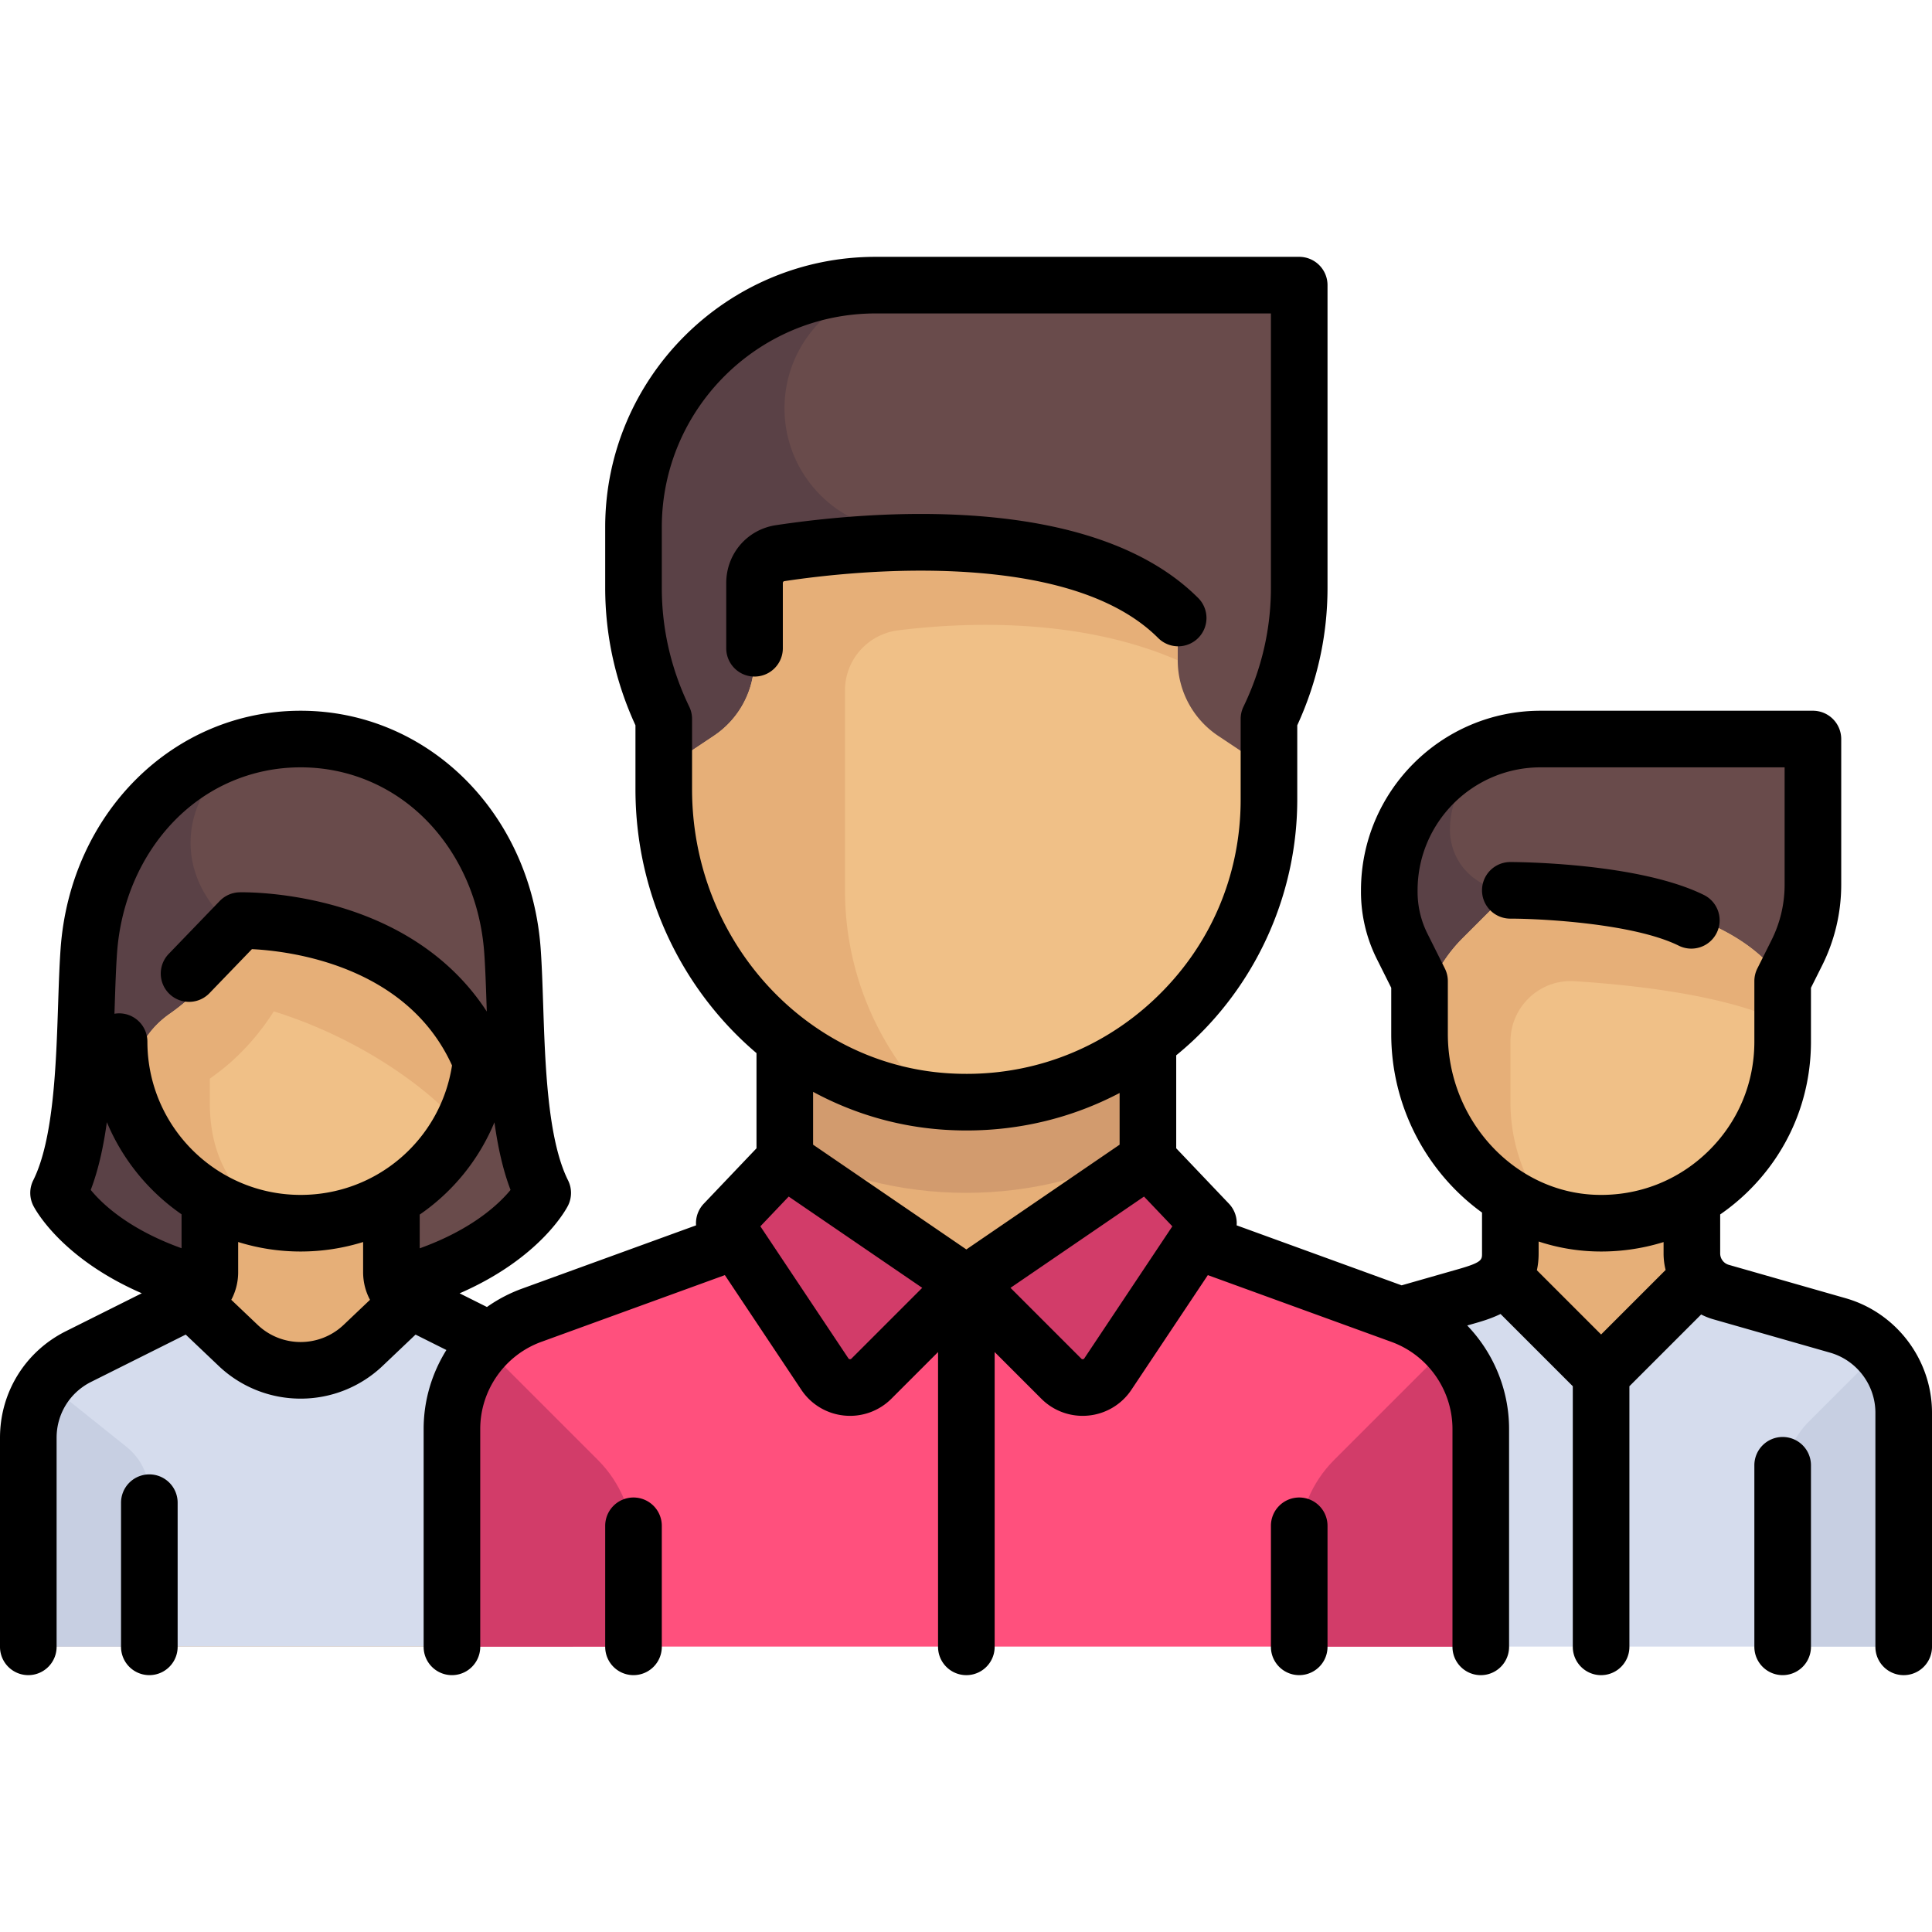
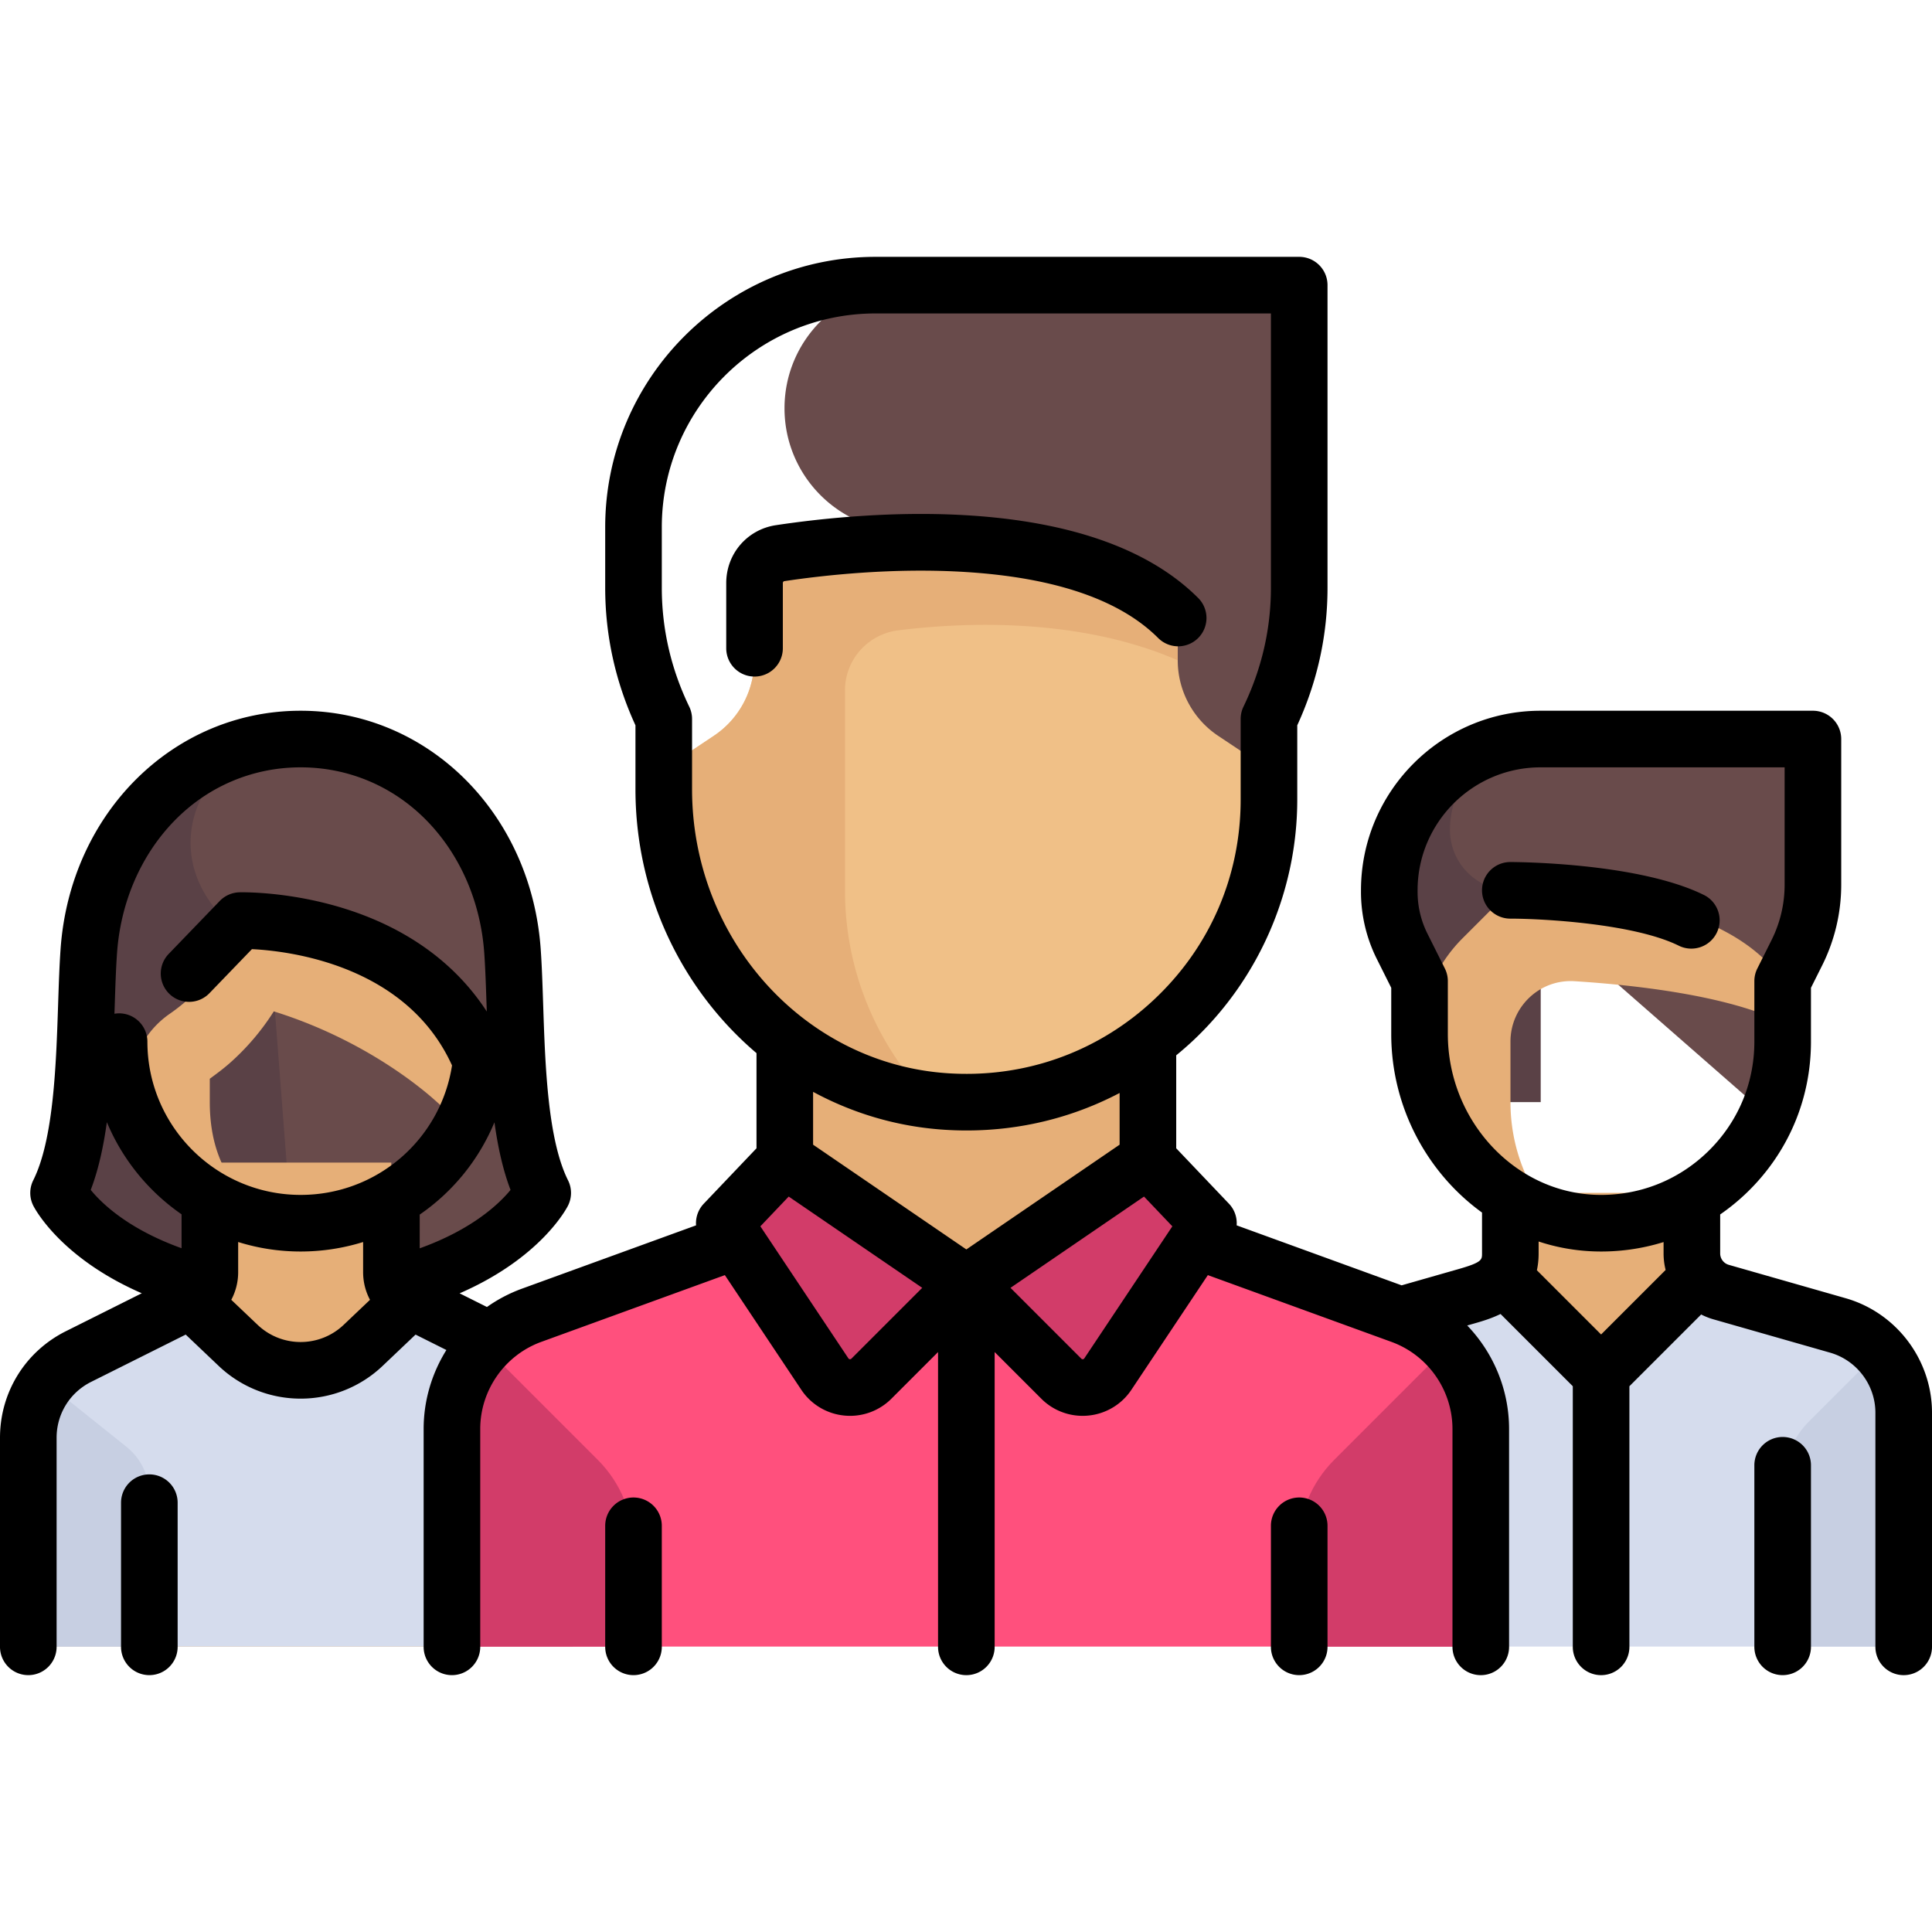
<svg xmlns="http://www.w3.org/2000/svg" version="1.1" width="512" height="512" x="0" y="0" viewBox="0 0 512 512" style="enable-background:new 0 0 512 512" xml:space="preserve" class="">
  <g>
    <path d="M135.758 251.99c-2.197-30.913-25.123-56.113-56.113-56.113s-53.916 25.2-56.113 56.113c-1.309 18.43 0 48.097-8.016 64.129 0 0 8.016 16.032 37.579 24.07l53.262-.022c29.401-8.016 37.417-24.048 37.417-24.048-8.016-16.032-6.707-45.699-8.016-64.129z" style="" fill="#694b4b" data-original="#694b4b" class="" />
    <path d="M71.629 251.99c-30.892-15.446-24.534-45.709-2.525-55.075-25.532 4.982-43.633 27.788-45.572 55.075-1.309 18.43 0 48.097-8.016 64.129 0 0 8.016 16.032 37.579 24.07l25.318-.01-6.784-88.189z" style="" fill="#5a4146" data-original="#5a4146" class="" />
    <path d="m138.496 359.463-25.941-12.97a16.034 16.034 0 0 1-8.863-14.341l.001-24.05H55.597v24.05a16.033 16.033 0 0 1-8.862 14.339l-25.942 12.971A24.048 24.048 0 0 0 7.5 380.971v55.389h144.29v-55.388a24.048 24.048 0 0 0-13.294-21.509z" style="" fill="#e6af78" data-original="#e6af78" />
    <path d="M151.79 380.973a24.05 24.05 0 0 0-13.294-21.51l-25.941-12.97c-1.493-.746-2.793-1.741-3.953-2.867l-9.2 10.24c-10.866 12.094-28.647 12.093-39.513 0l-9.201-10.241c-1.161 1.126-2.461 2.121-3.952 2.867l-25.943 12.971a24.047 24.047 0 0 0-13.292 21.508v55.39h144.29l-.001-55.388z" style="" fill="#d5dced" data-original="#d5dced" class="" />
-     <path d="M79.645 324.135c-18.371 0-34.337-10.3-42.437-25.44-5.506-10.292-1.916-23.203 7.627-29.924a62.131 62.131 0 0 0 5.584-4.422c5.732-5.115 9.089-10.509 10.981-14.462 1.621-3.386 5.356-5.298 8.994-4.371 28.303 7.212 47.551 21.953 54.487 27.924 1.843 1.587 2.904 3.923 2.717 6.348-1.913 24.811-22.651 44.347-47.953 44.347z" style="" fill="#f0c087" data-original="#f0c087" />
    <path d="M124.872 273.432c-6.941-5.975-26.174-20.697-54.447-27.909-3.656-.933-7.407.991-9.038 4.393-1.435 2.991-3.806 6.803-7.325 10.693l-.004.027c-1.092 1.238-2.255 2.478-3.638 3.713-1.785 1.592-3.581 3.033-5.357 4.261-11.313 7.826-13.012 22.181-6.079 33.085a48.197 48.197 0 0 0 33.369 21.765c-9.597-6.529-16.756-15.381-16.756-31.388v-6.194c1.821-1.344 3.654-2.685 5.497-4.329a63.829 63.829 0 0 0 11.464-13.525c21.592 6.738 36.23 17.96 41.779 22.732 1.519 1.332 3.649 3.214 8.06 7.352 2.829-4.464 4.804-13.155 5.201-18.33.187-2.423-.886-4.762-2.726-6.346z" style="" fill="#e6af78" data-original="#e6af78" />
    <path d="M12.387 366.522c-3.088 4.097-4.887 9.126-4.887 14.45v55.388h32.065v-40.391c0-4.87-2.214-9.477-6.017-12.519l-21.161-16.928zM146.904 366.522c3.088 4.097 4.887 9.126 4.887 14.45v55.388h-32.065v-40.391c0-4.87 2.214-9.477 6.017-12.519l21.161-16.928z" style="" fill="#c7cfe2" data-original="#c7cfe2" />
    <path d="M368.226 227.942v5.626c0 6.893 1.111 13.74 3.291 20.279l12.741 38.224h24.048v-88.177h-16.032c-13.281-.001-24.048 10.766-24.048 24.048z" style="" fill="#5a4146" data-original="#5a4146" class="" />
    <path d="m478.601 242.435-14.182 49.636-64.129-56.113c-8.854 0-16.032-7.178-16.032-16.032 0-13.282 10.767-24.048 24.048-24.048h72.145v33.344a48.051 48.051 0 0 1-1.85 13.213z" style="" fill="#694b4b" data-original="#694b4b" class="" />
    <path d="M400.29 316.118h48.1v48.1h-48.1z" style="" fill="#e6af78" data-original="#e6af78" />
    <path d="m487.058 346.614-38.673-11.049-24.046 28.65-24.048-28.65-38.671 11.049a24.049 24.049 0 0 0-17.442 23.123v66.623H504.5v-66.622a24.05 24.05 0 0 0-17.442-23.124z" style="" fill="#d5dced" data-original="#d5dced" class="" />
-     <path d="M424.339 324.135c-26.563 0-48.097-21.534-48.097-48.097a38.71 38.71 0 0 1 11.336-27.369l7.895-7.895c3.078-3.078 7.287-4.848 11.637-4.711 25.625.808 48.307 6.298 60.706 18.407 3.035 2.964 4.619 7.111 4.619 11.353v10.214c.001 26.564-21.533 48.098-48.096 48.098z" style="" fill="#f0c087" data-original="#f0c087" />
    <path d="M400.29 276.038c0-9.247 7.766-16.597 16.994-16.009 16.183 1.032 40.196 3.737 54.928 10.824-.481-3.382-1.934-13.977-4.397-16.383-12.398-12.109-35.08-17.599-60.705-18.407h-.001c-4.35-.137-8.559 1.634-11.637 4.711l-7.895 7.895a38.703 38.703 0 0 0-11.336 27.369c0 21.934 14.697 40.402 34.77 46.185-6.681-8.244-10.722-18.707-10.722-30.153v-16.032h.001z" style="" fill="#e6af78" data-original="#e6af78" />
    <path d="M472.435 393.623a24.05 24.05 0 0 1 7.044-17.005l20.635-20.635c2.758 3.942 4.386 8.688 4.386 13.754v66.623h-32.065v-42.737z" style="" fill="#c7cfe2" data-original="#c7cfe2" />
    <path d="m371.167 348.524-67.07-24.389L256 340.167l-48.097-16.032-67.07 24.389a32.065 32.065 0 0 0-21.107 30.134v57.702h272.548v-57.702a32.065 32.065 0 0 0-21.107-30.134z" style="" fill="#ff507d" data-original="#ff507d" class="" />
    <path d="M383.646 356.812c5.413 5.81 8.628 13.547 8.628 21.847v57.703h-48.097v-26.799c0-8.504 3.378-16.66 9.391-22.673l30.078-30.078z" style="" fill="#d23c69" data-original="#d23c69" class="" />
-     <path d="M344.177 158.82V91.667c0-8.854-7.178-16.032-16.032-16.032h-96.194c-35.417 0-64.129 28.712-64.129 64.129v19.056a80.15 80.15 0 0 0 4.114 25.349l2.668 8.005a24.059 24.059 0 0 1 1.234 7.605v4.114h160.323v-4.114c0-2.585.417-5.153 1.234-7.605l2.668-8.005a80.145 80.145 0 0 0 4.114-25.349z" style="" fill="#5a4146" data-original="#5a4146" class="" />
    <path d="M207.903 108.201c0 17.985 14.58 32.566 32.566 32.566h4.509l2.177 63.127h89.007v-4.114c0-2.585.417-5.152 1.234-7.605l2.668-8.005a80.15 80.15 0 0 0 4.114-25.349V91.667c0-8.855-7.178-16.032-16.032-16.032H240.47c-17.987 0-32.567 14.58-32.567 32.566z" style="" fill="#694b4b" data-original="#694b4b" class="" />
    <path d="M207.9 268.018h96.19v72.14H207.9z" style="" fill="#e6af78" data-original="#e6af78" />
-     <path d="M207.903 304.301c14.398 7.511 30.734 11.818 48.097 11.818s33.699-4.307 48.097-11.818v-36.279h-96.194v36.279z" style="" fill="#d29b6e" data-original="#d29b6e" class="" />
    <path d="m256 340.167-25.566 25.566c-3.436 3.436-9.116 3.049-12.054-.822l-26.509-34.929 6.934-14.612c2.046-4.312 7.383-5.892 11.447-3.388L256 340.167zM256 340.167l25.566 25.566c3.436 3.436 9.116 3.049 12.054-.822l26.509-34.929-6.934-14.612c-2.046-4.312-7.383-5.892-11.447-3.388L256 340.167z" style="" fill="#d23c69" data-original="#d23c69" class="" />
    <path d="M256 292.071c-44.272 0-80.161-35.889-80.161-80.161v-8.016l13.34-8.893a24.05 24.05 0 0 0 10.709-20.01v-27.21s64.13-24.049 112.226 16.033v11.173a24.055 24.055 0 0 0 10.709 20.014l13.339 8.893v8.016c-.001 44.271-35.89 80.161-80.162 80.161z" style="" fill="#f0c087" data-original="#f0c087" />
    <path d="M128.354 356.812c-5.413 5.81-8.628 13.547-8.628 21.847v57.703h48.097v-26.799c0-8.504-3.378-16.66-9.391-22.673l-30.078-30.078z" style="" fill="#d23c69" data-original="#d23c69" class="" />
    <path d="M238.036 167.048c17.431-2.186 47.943-3.441 74.077 7.938v-11.173c-48.097-40.082-112.226-16.033-112.226-16.033v27.21A24.048 24.048 0 0 1 189.178 195l-13.339 8.893v8.016c0 40.986 30.779 74.728 70.474 79.52h.002c-13.833-14.404-22.379-33.924-22.379-55.471v-52.986c-.001-8.124 6.04-14.913 14.1-15.924z" style="" fill="#e6af78" data-original="#e6af78" />
    <path d="M445.012 250.677a7.502 7.502 0 0 0 6.708-13.417c-17.422-8.71-50.087-8.811-51.469-8.811a7.5 7.5 0 0 0 0 15c8.429.001 32.902 1.299 44.761 7.228z" fill="#000000" opacity="1" data-original="#000000" class="" />
    <path d="m489.112 344.041-30.975-8.85a3.145 3.145 0 0 1-2.271-3.011v-10.339a56.368 56.368 0 0 0 7.171-5.881c10.89-10.568 16.887-24.743 16.887-39.915v-14.267l2.995-5.989a47.846 47.846 0 0 0 5.024-21.286v-38.65a7.5 7.5 0 0 0-7.5-7.5H408.27c-26.244 0-47.596 21.352-47.596 47.596v.447a39.78 39.78 0 0 0 4.178 17.699l3.841 7.682v12.25c0 19.414 9.567 36.833 24.058 47.315l.002 10.836c0 1.671 0 2.363-6.193 4.133l-15.114 4.318-43.721-15.898a7.491 7.491 0 0 0-2.044-5.742l-13.971-14.678v-24.64a90.427 90.427 0 0 0 4.344-3.789c17.625-16.52 27.733-39.844 27.733-63.991v-19.678c5.322-11.581 8.019-23.836 8.019-36.457v-80.19a7.5 7.5 0 0 0-7.5-7.5H232.037c-39.51 0-71.653 32.144-71.653 71.653v16.039c0 12.621 2.697 24.876 8.019 36.457v16.931c0 28.036 12.466 53.294 32.077 69.946v25.22l-13.971 14.678a7.491 7.491 0 0 0-2.044 5.742l-46.145 16.779a39.33 39.33 0 0 0-9.272 4.858l-7.246-3.623c21.57-9.389 28.403-22.594 28.731-23.25a7.498 7.498 0 0 0 0-6.708c-5.407-10.814-6.062-30.635-6.588-46.561-.175-5.302-.341-10.311-.658-14.771-2.557-35.974-29.905-63.103-63.615-63.103s-61.059 27.128-63.615 63.103c-.317 4.461-.483 9.47-.658 14.773-.526 15.925-1.182 35.744-6.588 46.558a7.498 7.498 0 0 0 0 6.708c.328.656 7.147 13.834 28.76 23.234l-20.127 10.063C6.684 358.175 0 368.99 0 381.02v55.409a7.5 7.5 0 0 0 15 0V381.02c0-6.312 3.507-11.987 9.152-14.81l25.063-12.531 8.718 8.285a31.466 31.466 0 0 0 21.739 8.688 31.475 31.475 0 0 0 21.739-8.688l8.717-8.284 8.172 4.086c-3.848 6.157-6.032 13.377-6.032 20.94v57.725a7.5 7.5 0 0 0 15 0v-57.725c0-10.296 6.501-19.578 16.178-23.097l48.652-17.691 20.253 30.381a15.462 15.462 0 0 0 11.383 6.835 15.458 15.458 0 0 0 12.504-4.47l12.356-12.356v78.124a7.5 7.5 0 0 0 15 0v-78.124l12.356 12.356a15.452 15.452 0 0 0 10.957 4.547c.513 0 1.029-.025 1.546-.076a15.462 15.462 0 0 0 11.384-6.835l20.254-30.38 48.651 17.691c9.676 3.519 16.178 12.801 16.178 23.097v57.725a7.5 7.5 0 0 0 15 0v-57.725c0-10.428-4.143-20.208-11.093-27.441l1.853-.529c1.869-.534 4.419-1.265 6.979-2.52l19.149 19.149v69.066a7.5 7.5 0 0 0 15 0v-69.066l19.016-19.016c1.011.514 2.073.948 3.191 1.267l30.976 8.85c7.07 2.02 12.009 8.567 12.009 15.921v62.044a7.5 7.5 0 0 0 15 0v-62.044c0-14.019-9.412-26.497-22.888-30.348zm-377.883-13.222.001-8.945a55.477 55.477 0 0 0 19.801-24.449c.899 6.458 2.226 12.576 4.27 17.918-2.987 3.639-10.057 10.43-24.072 15.476zM31.02 252.52c.958-13.476 6.343-25.894 15.163-34.968 8.899-9.156 20.793-14.198 33.491-14.198s24.591 5.042 33.491 14.198c8.82 9.074 14.205 21.492 15.163 34.968.296 4.177.458 9.047.628 14.203l.045 1.338c-8.16-12.572-20.762-21.837-37.045-27.069-15.043-4.833-27.981-4.534-28.527-4.52a7.5 7.5 0 0 0-5.191 2.291l-13.532 14.034a7.5 7.5 0 1 0 10.798 10.412l11.26-11.677c9.697.474 40.894 4.102 53.027 30.819-3.053 19.689-19.975 34.31-40.115 34.31-22.396 0-40.615-18.22-40.615-40.615a7.5 7.5 0 0 0-7.5-7.5c-.42 0-.83.043-1.231.11l.065-1.93c.167-5.157.328-10.028.625-14.206zm-6.975 62.821c2.048-5.354 3.376-11.486 4.275-17.959 4.136 9.917 11.063 18.383 19.795 24.423v8.989c-14.029-5.048-21.066-11.778-24.07-15.453zm44.222 35.75-6.975-6.628a15.518 15.518 0 0 0 1.824-7.324v-7.994a55.427 55.427 0 0 0 16.558 2.517c5.757 0 11.316-.886 16.557-2.512l-.001 7.988c0 2.62.646 5.121 1.824 7.327l-6.974 6.627c-6.397 6.078-16.418 6.077-22.813-.001zm115.136-141.946v-18.608a7.501 7.501 0 0 0-.746-3.261c-4.826-9.994-7.273-20.598-7.273-31.518v-16.039c0-31.239 25.415-56.653 56.653-56.653h104.769v72.692c0 10.92-2.447 21.524-7.273 31.518a7.501 7.501 0 0 0-.746 3.261v21.355c0 20.311-8.165 39.15-22.991 53.047a74.636 74.636 0 0 1-5.758 4.875c-.044.03-.086.063-.129.094-13.889 10.545-30.901 15.67-48.667 14.519-38.041-2.463-67.839-35.531-67.839-75.282zm66.868 90.25c1.977.128 3.942.191 5.901.191 14.341 0 28.143-3.428 40.538-9.935v13.7l-40.615 27.762-40.615-27.762v-14c10.509 5.681 22.276 9.234 34.791 10.044zm-24.639 60.661c-.052.052-.173.175-.418.149a.477.477 0 0 1-.381-.229l-23.325-34.988 7.506-7.887 35.385 24.187-18.767 18.768zm61.725-.079a.477.477 0 0 1-.381.229c-.245.031-.365-.098-.418-.149l-18.767-18.767 35.385-24.188 7.507 7.887-23.326 34.988zm96.336-85.948v-14.021a7.493 7.493 0 0 0-.792-3.354l-4.633-9.266a24.706 24.706 0 0 1-2.594-10.991v-.447c0-17.974 14.623-32.596 32.596-32.596h64.673v31.15a32.77 32.77 0 0 1-3.441 14.578l-3.786 7.572a7.496 7.496 0 0 0-.792 3.354v16.038c0 11.08-4.38 21.432-12.333 29.15-7.949 7.714-18.45 11.788-29.537 11.446-21.704-.651-39.361-19.768-39.361-42.613zm38.91 57.606a55.71 55.71 0 0 0 18.263-2.475v3.02c0 1.496.188 2.962.542 4.371l-17.1 17.099-17.02-17.019c.297-1.349.465-2.826.464-4.455l-.001-3.165a52.589 52.589 0 0 0 14.852 2.624z" fill="#000000" opacity="1" data-original="#000000" class="" />
    <path d="M472.423 380.814a7.5 7.5 0 0 0-7.5 7.5v48.115a7.5 7.5 0 0 0 15 0v-48.115a7.5 7.5 0 0 0-7.5-7.5zM39.577 390.728a7.5 7.5 0 0 0-7.5 7.5v38.201a7.5 7.5 0 0 0 15 0v-38.201a7.5 7.5 0 0 0-7.5-7.5zM207.46 154.518c0-.255.168-.473.392-.507 9.667-1.457 28.85-3.705 48.725-2.38 23.388 1.557 40.328 7.428 50.349 17.45a7.5 7.5 0 0 0 10.606 0 7.5 7.5 0 0 0 0-10.606c-28.366-28.366-87.715-22.943-111.917-19.295-7.623 1.149-13.155 7.6-13.155 15.339v17.278a7.5 7.5 0 0 0 15 0v-17.279zM167.884 396.853a7.5 7.5 0 0 0-7.5 7.5v32.077a7.5 7.5 0 0 0 15 0v-32.077a7.5 7.5 0 0 0-7.5-7.5zM344.306 396.853a7.5 7.5 0 0 0-7.5 7.5v32.077a7.5 7.5 0 0 0 15 0v-32.077a7.5 7.5 0 0 0-7.5-7.5z" fill="#000000" opacity="1" data-original="#000000" class="" />
  </g>
</svg>